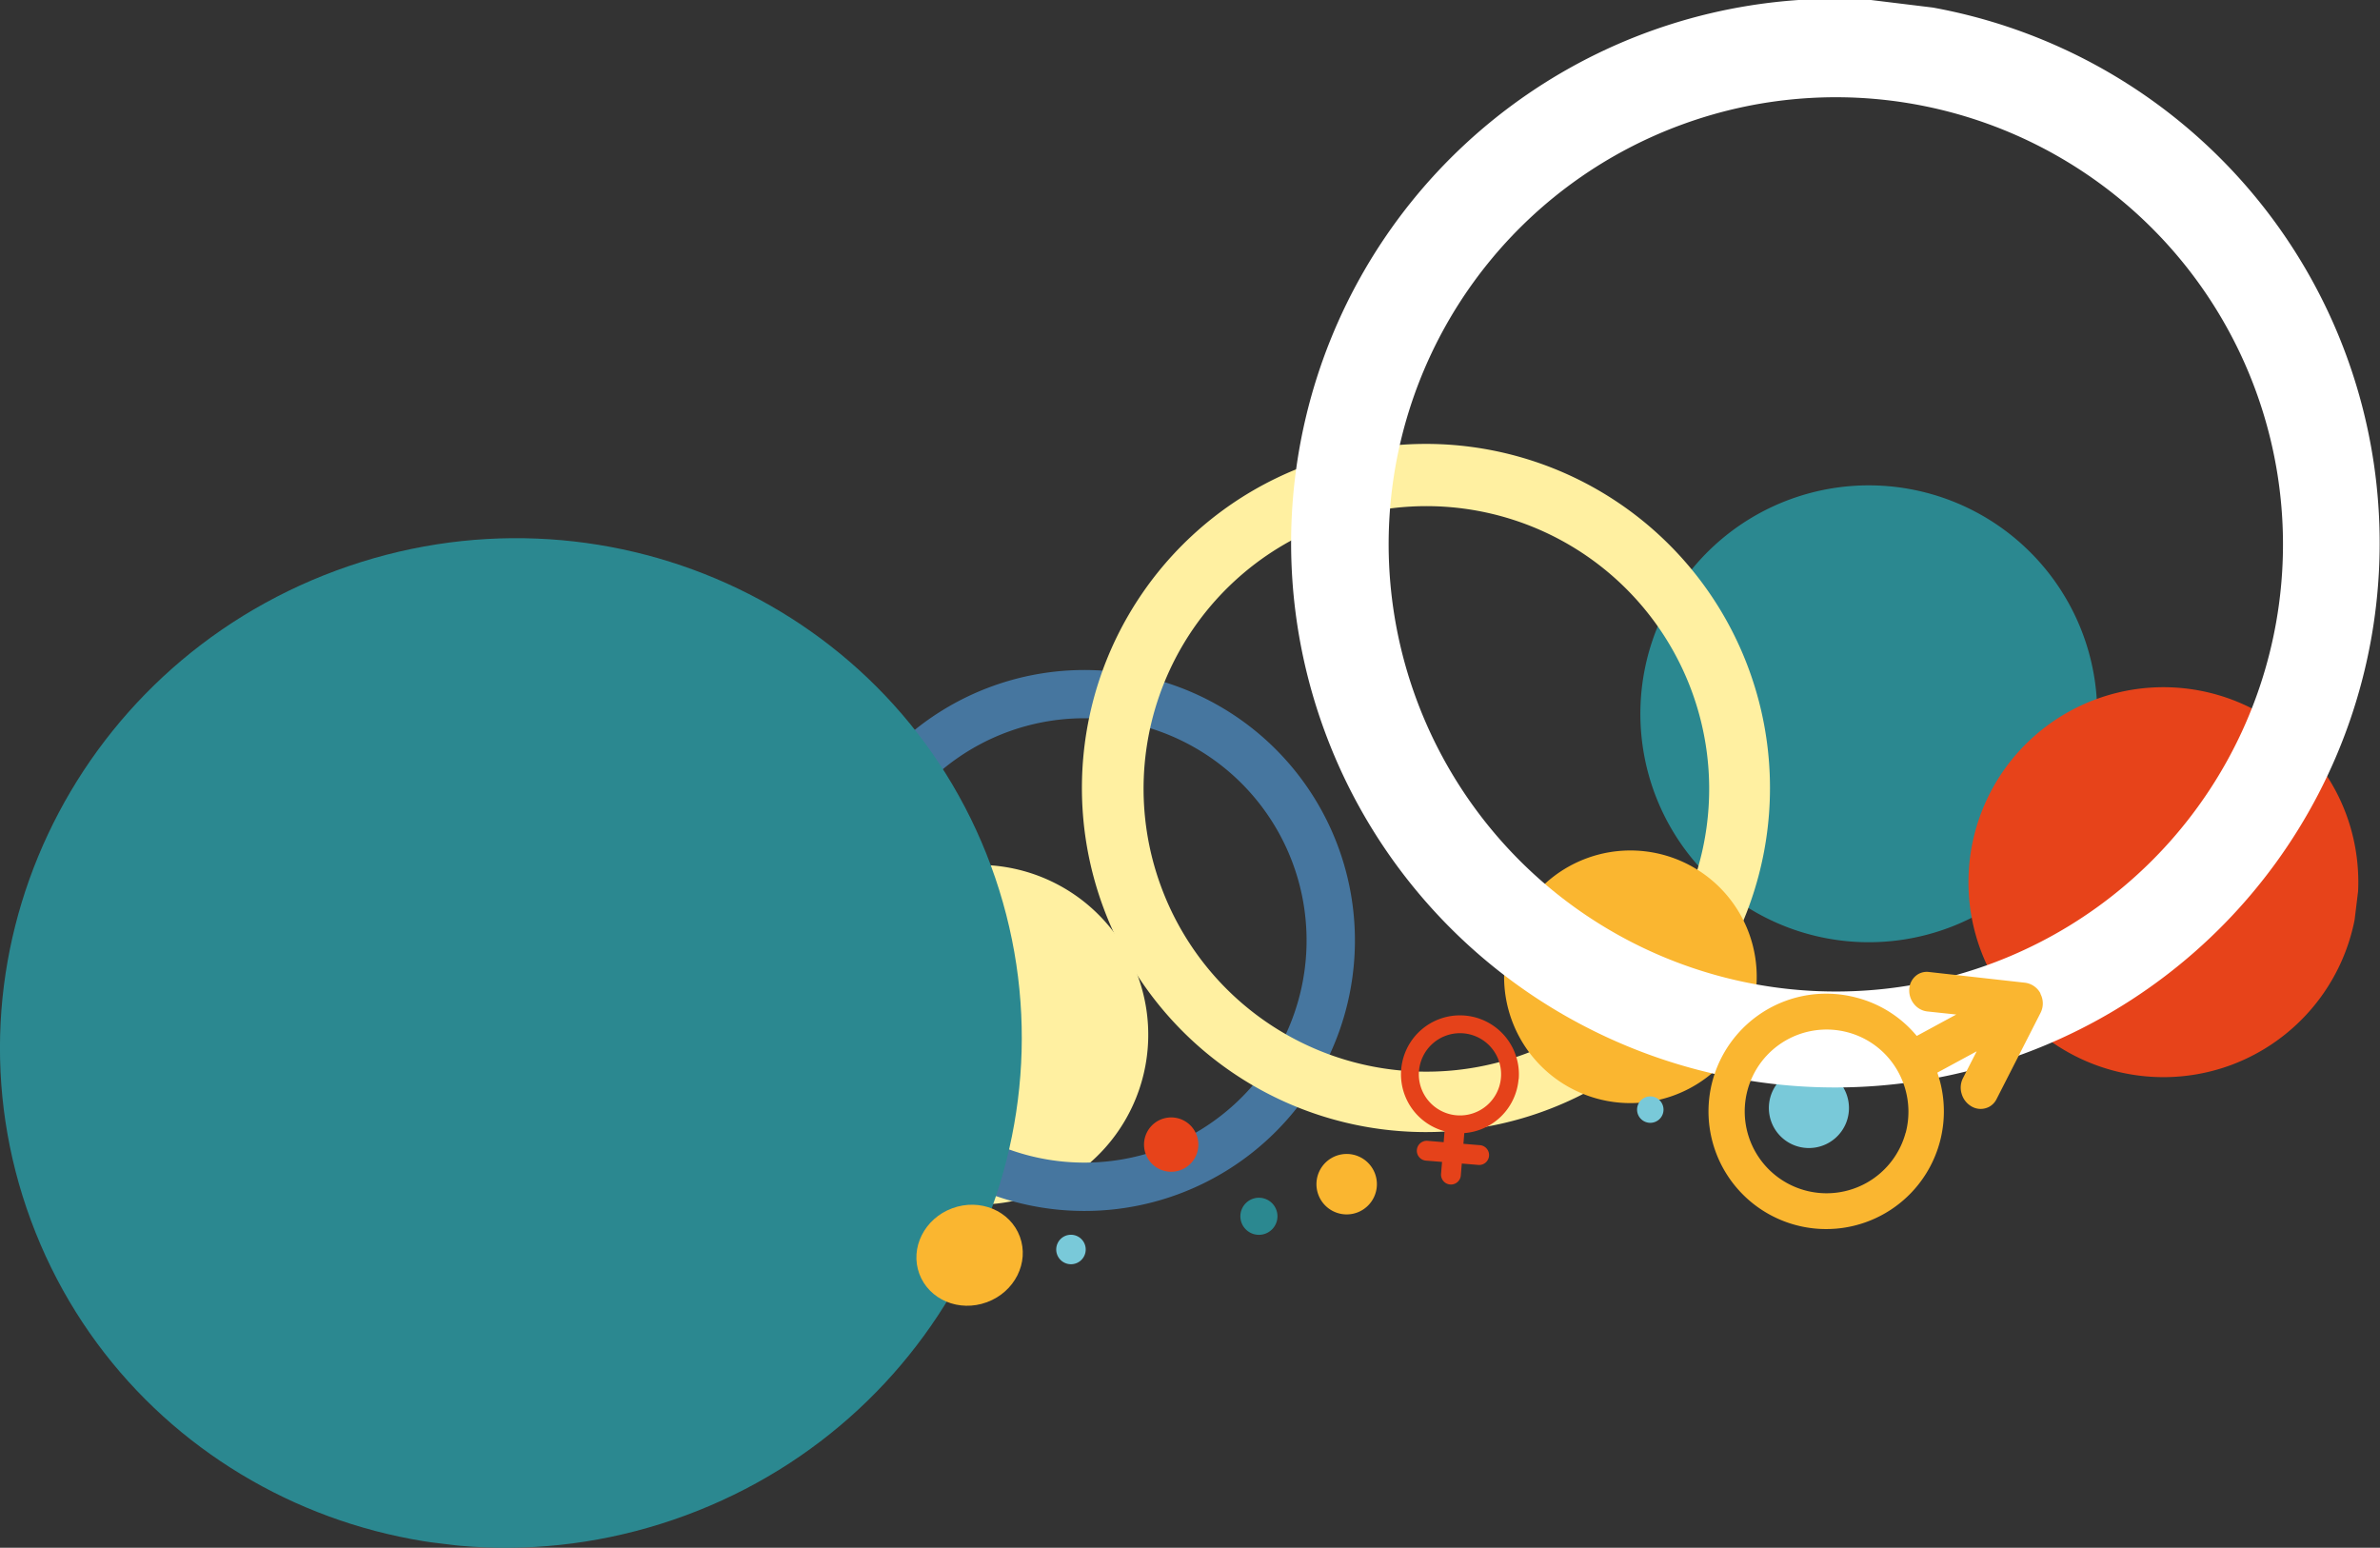
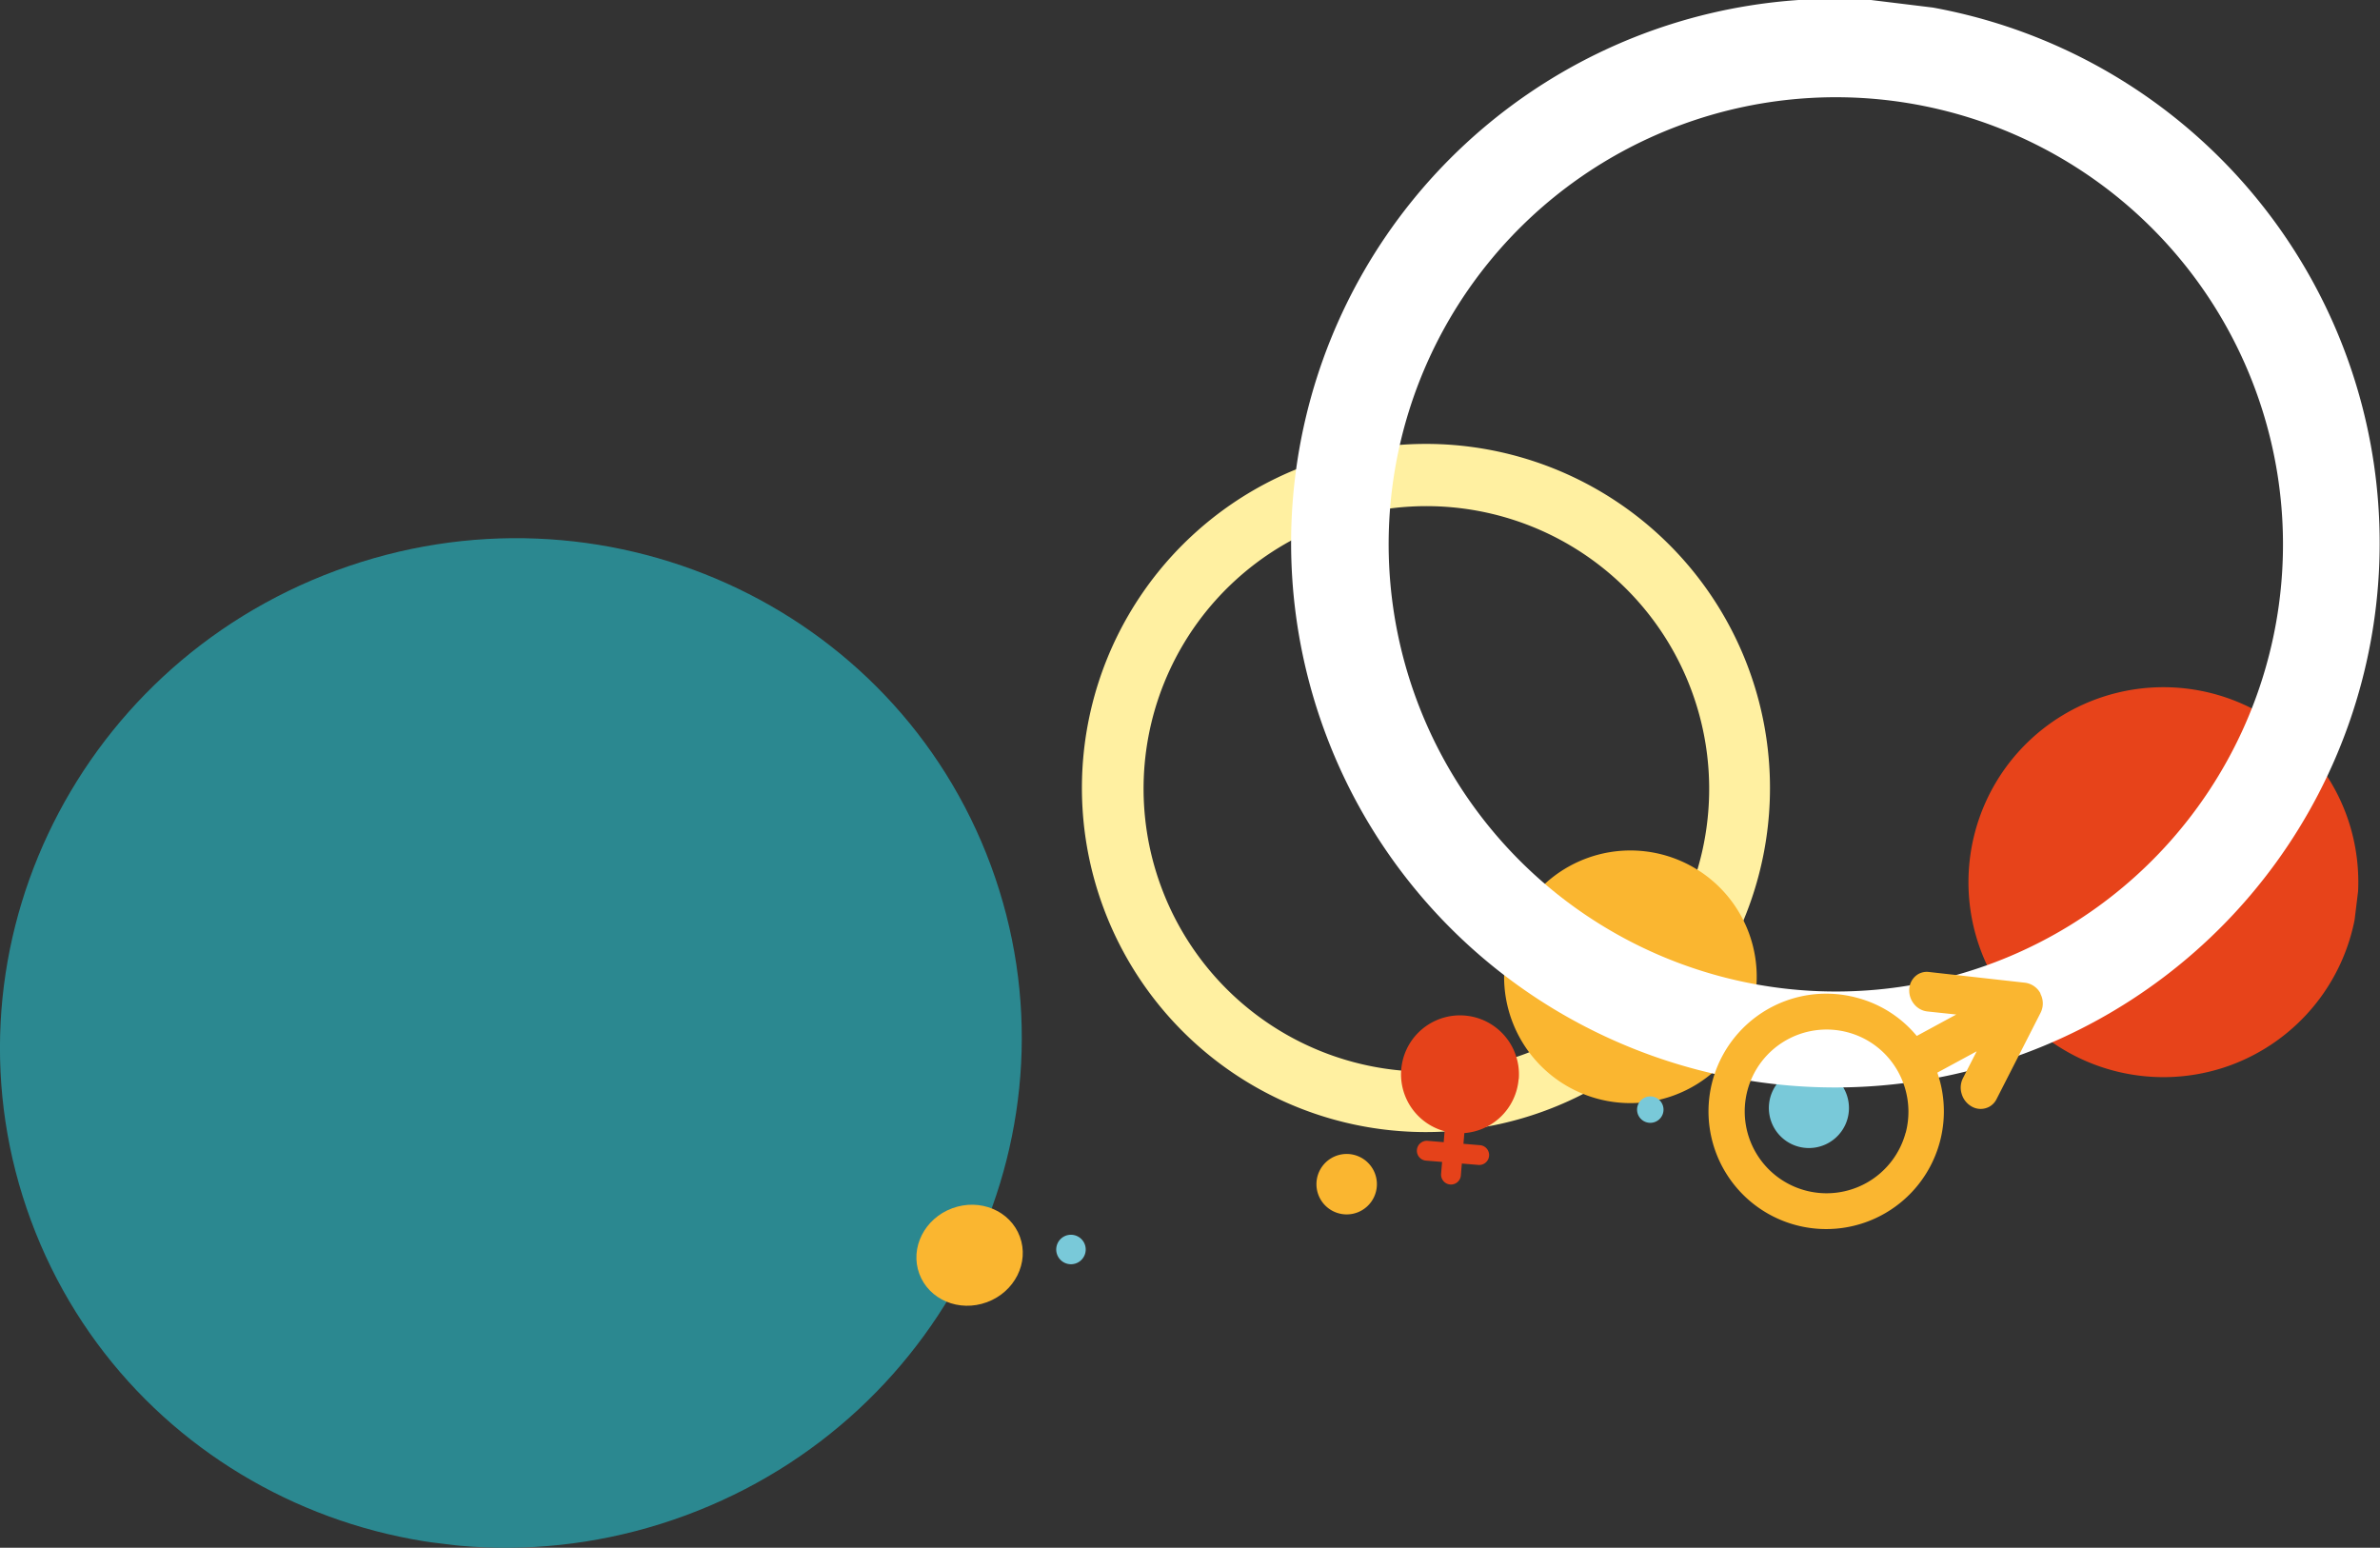
<svg xmlns="http://www.w3.org/2000/svg" id="Слой_1" data-name="Слой 1" viewBox="0 0 513.45 333.9">
  <rect x="0" y="0" width="513.45" height="333.9" fill="#333333" stroke="none" />
  <defs>
    <style>.cls-1{fill:none;}.cls-2{clip-path:url(#clip-path);}.cls-3{fill:#fff0a1;}.cls-4{fill:#46769f;}.cls-5{fill:#79c9d9;}.cls-6{fill:#2b8890;}.cls-7{fill:#fab630;}.cls-8{fill:#e7431a;}.cls-9{fill:#fff;}.cls-10{fill:#e5421a;}</style>
    <clipPath id="clip-path" transform="translate(-1264.22 -519.32)">
      <rect id="SVGID" class="cls-1" x="1339.35" y="436.16" width="367.91" height="501.76" transform="translate(656.64 2115.81) rotate(-83.04)" />
    </clipPath>
  </defs>
  <title>elements1</title>
  <g class="cls-2">
-     <path class="cls-3" d="M1488,776.91a36.64,36.64,0,1,1,21.67-47.07A36.65,36.65,0,0,1,1488,776.91" transform="translate(-1264.22 -519.32)" />
-     <path class="cls-4" d="M1453.21,738.82a47.93,47.93,0,1,0,28.34-61.58,47.93,47.93,0,0,0-28.34,61.58m-9.77,3.61a58.35,58.35,0,1,1,75,34.5,58.36,58.36,0,0,1-75-34.5" transform="translate(-1264.22 -519.32)" />
    <path class="cls-5" d="M1494.16,785.89a3.18,3.18,0,1,0,4.09,1.88,3.19,3.19,0,0,0-4.09-1.88" transform="translate(-1264.22 -519.32)" />
    <path class="cls-6" d="M1412.11,846.24c57.19-21.13,86.68-83.9,65.88-140.19s-84-84.79-141.23-63.65-86.68,83.9-65.87,140.2,84,84.78,141.22,63.64" transform="translate(-1264.22 -519.32)" />
    <path class="cls-7" d="M1477.14,800.24c-6,2.22-12.52-.53-14.59-6.12s1.11-11.93,7.1-14.14,12.52.52,14.59,6.12-1.11,11.93-7.1,14.14" transform="translate(-1264.22 -519.32)" />
-     <path class="cls-6" d="M1684.47,719.53a49.28,49.28,0,1,1,29.14-63.31,49.28,49.28,0,0,1-29.14,63.31" transform="translate(-1264.22 -519.32)" />
    <path class="cls-8" d="M1745.4,749.13a42.06,42.06,0,1,1,25-54.08,42.12,42.12,0,0,1-25,54.08" transform="translate(-1264.22 -519.32)" />
    <path class="cls-3" d="M1514.69,710.54a61,61,0,1,0,36.09-78.24,60.93,60.93,0,0,0-36.09,78.24m-12.42,4.6a74.22,74.22,0,1,1,95.31,43.78,74.16,74.16,0,0,1-95.31-43.78" transform="translate(-1264.22 -519.32)" />
    <path class="cls-5" d="M1657.46,766.45a8.64,8.64,0,1,1,5.11-11.1,8.63,8.63,0,0,1-5.11,11.1" transform="translate(-1264.22 -519.32)" />
    <path class="cls-7" d="M1625.41,755.6a27.25,27.25,0,1,1,16.11-35,27.25,27.25,0,0,1-16.11,35" transform="translate(-1264.22 -519.32)" />
    <path class="cls-5" d="M1621.23,761.37a2.85,2.85,0,1,1,1.69-3.66,2.84,2.84,0,0,1-1.69,3.66" transform="translate(-1264.22 -519.32)" />
    <path class="cls-9" d="M1569.76,670.08a96.46,96.46,0,1,0,57.08-123.8,96.39,96.39,0,0,0-57.08,123.8m-19.66,7.26a117.42,117.42,0,1,1,150.79,69.27,117.34,117.34,0,0,1-150.79-69.27" transform="translate(-1264.22 -519.32)" />
-     <path class="cls-6" d="M1537.25,785.44a4,4,0,1,1,2.33-5.08,4,4,0,0,1-2.33,5.08" transform="translate(-1264.22 -519.32)" />
    <path class="cls-7" d="M1675.33,763.68A17.66,17.66,0,1,1,1662.76,742a17.54,17.54,0,0,1,8,4.59,17.83,17.83,0,0,1,4.59,17.09m29.1-30a4.41,4.41,0,0,0-3.36-2.36L1680.33,729a3.77,3.77,0,0,0-2.22.43,4,4,0,0,0-2,3.39,4.63,4.63,0,0,0,1.07,3.14,4.27,4.27,0,0,0,2.84,1.56l6.23.66-8.52,4.62a25,25,0,0,0-13-8.26,25.39,25.39,0,1,0,17.44,16.18l8.49-4.6-3,5.87a4.51,4.51,0,0,0-.24,3.3,4.59,4.59,0,0,0,2,2.64,3.9,3.9,0,0,0,3.93.16,3.81,3.81,0,0,0,1.57-1.61l9.55-18.72a4.47,4.47,0,0,0-.1-4.13" transform="translate(-1264.22 -519.32)" />
    <path class="cls-7" d="M1557,780.9a6.52,6.52,0,1,1,3.86-8.38,6.52,6.52,0,0,1-3.86,8.38" transform="translate(-1264.22 -519.32)" />
-     <path class="cls-8" d="M1518.91,771.74a5.86,5.86,0,1,1,3.47-7.54,5.86,5.86,0,0,1-3.47,7.54" transform="translate(-1264.22 -519.32)" />
-     <path class="cls-10" d="M1570.35,750.35a8.87,8.87,0,1,1,10.1,9.51,8.77,8.77,0,0,1-2,.06,8.54,8.54,0,0,1-2.2-.47,8.87,8.87,0,0,1-5.91-9.1m21.52,1.77a12.72,12.72,0,1,0-16,11.24l-.19,2.36-3.47-.29a2.14,2.14,0,0,0-.35,4.27l3.47.28-.22,2.67a2.14,2.14,0,0,0,4.26.35l.22-2.67,3.46.29a2.14,2.14,0,1,0,.35-4.26l-3.46-.29.19-2.31a12.72,12.72,0,0,0,11.71-11.64" transform="translate(-1264.22 -519.32)" />
+     <path class="cls-10" d="M1570.35,750.35m21.52,1.77a12.72,12.72,0,1,0-16,11.24l-.19,2.36-3.47-.29a2.14,2.14,0,0,0-.35,4.27l3.47.28-.22,2.67a2.14,2.14,0,0,0,4.26.35l.22-2.67,3.46.29a2.14,2.14,0,1,0,.35-4.26l-3.46-.29.19-2.31a12.72,12.72,0,0,0,11.71-11.64" transform="translate(-1264.22 -519.32)" />
  </g>
</svg>